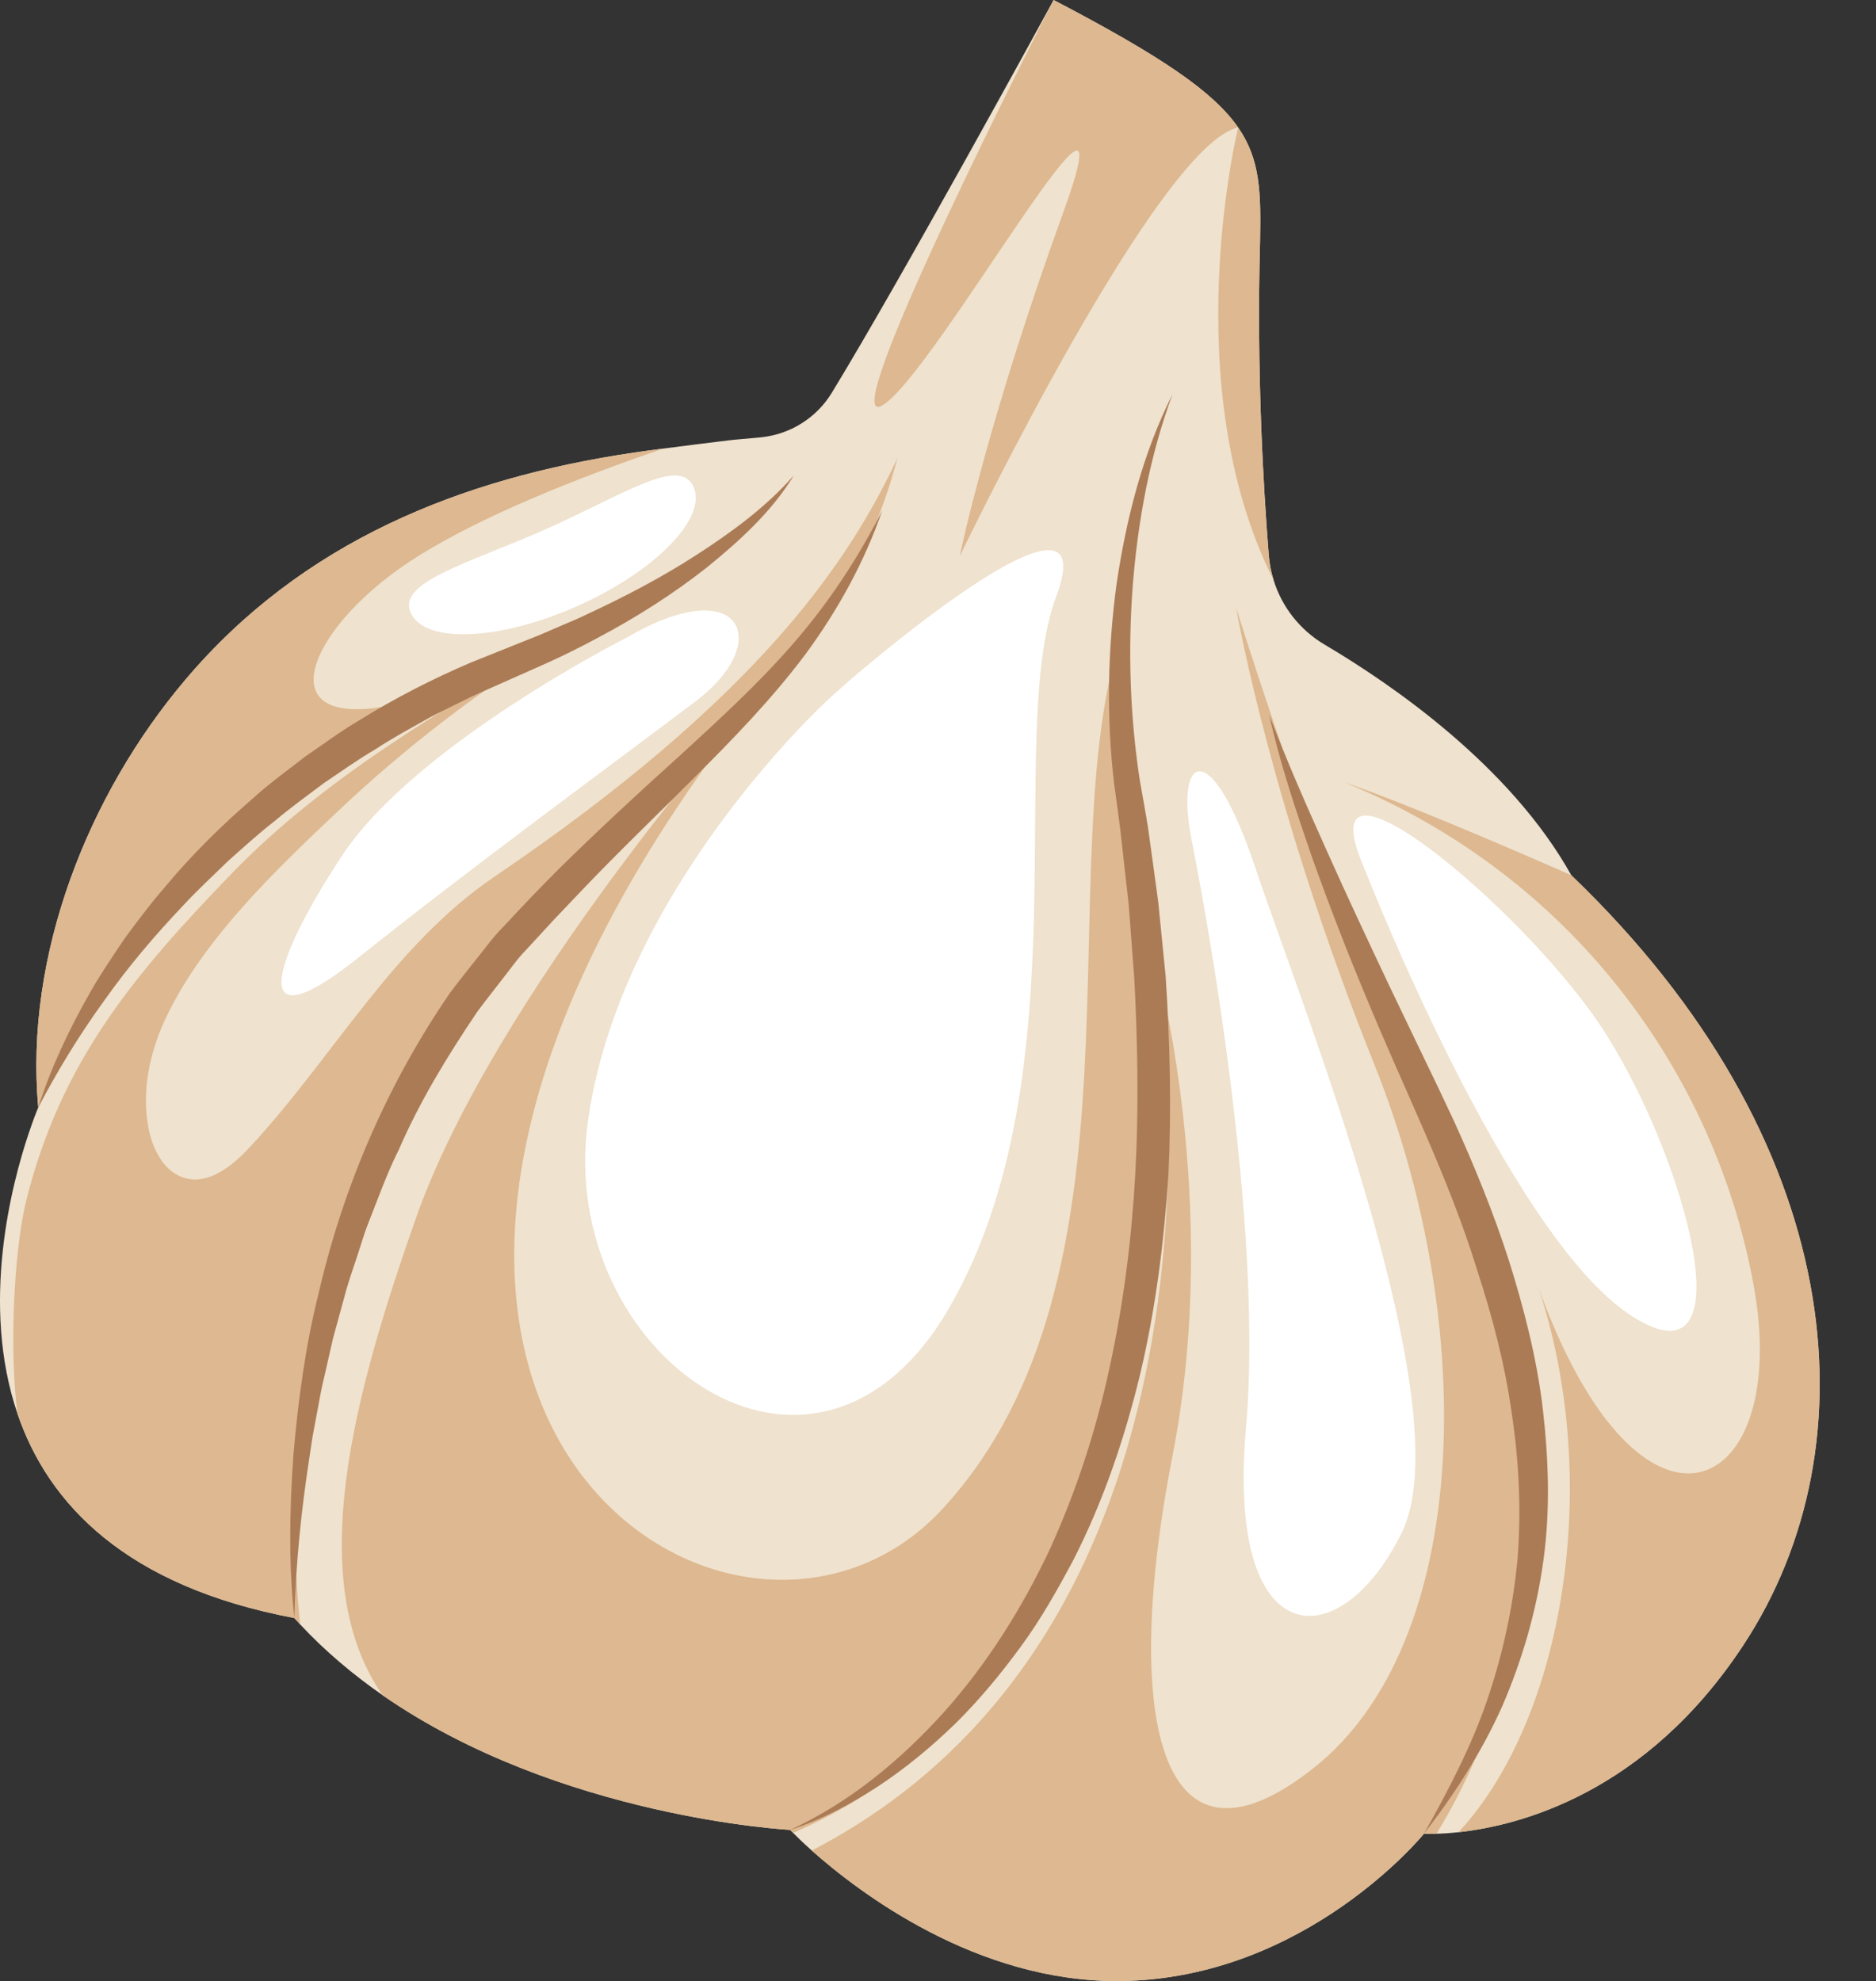
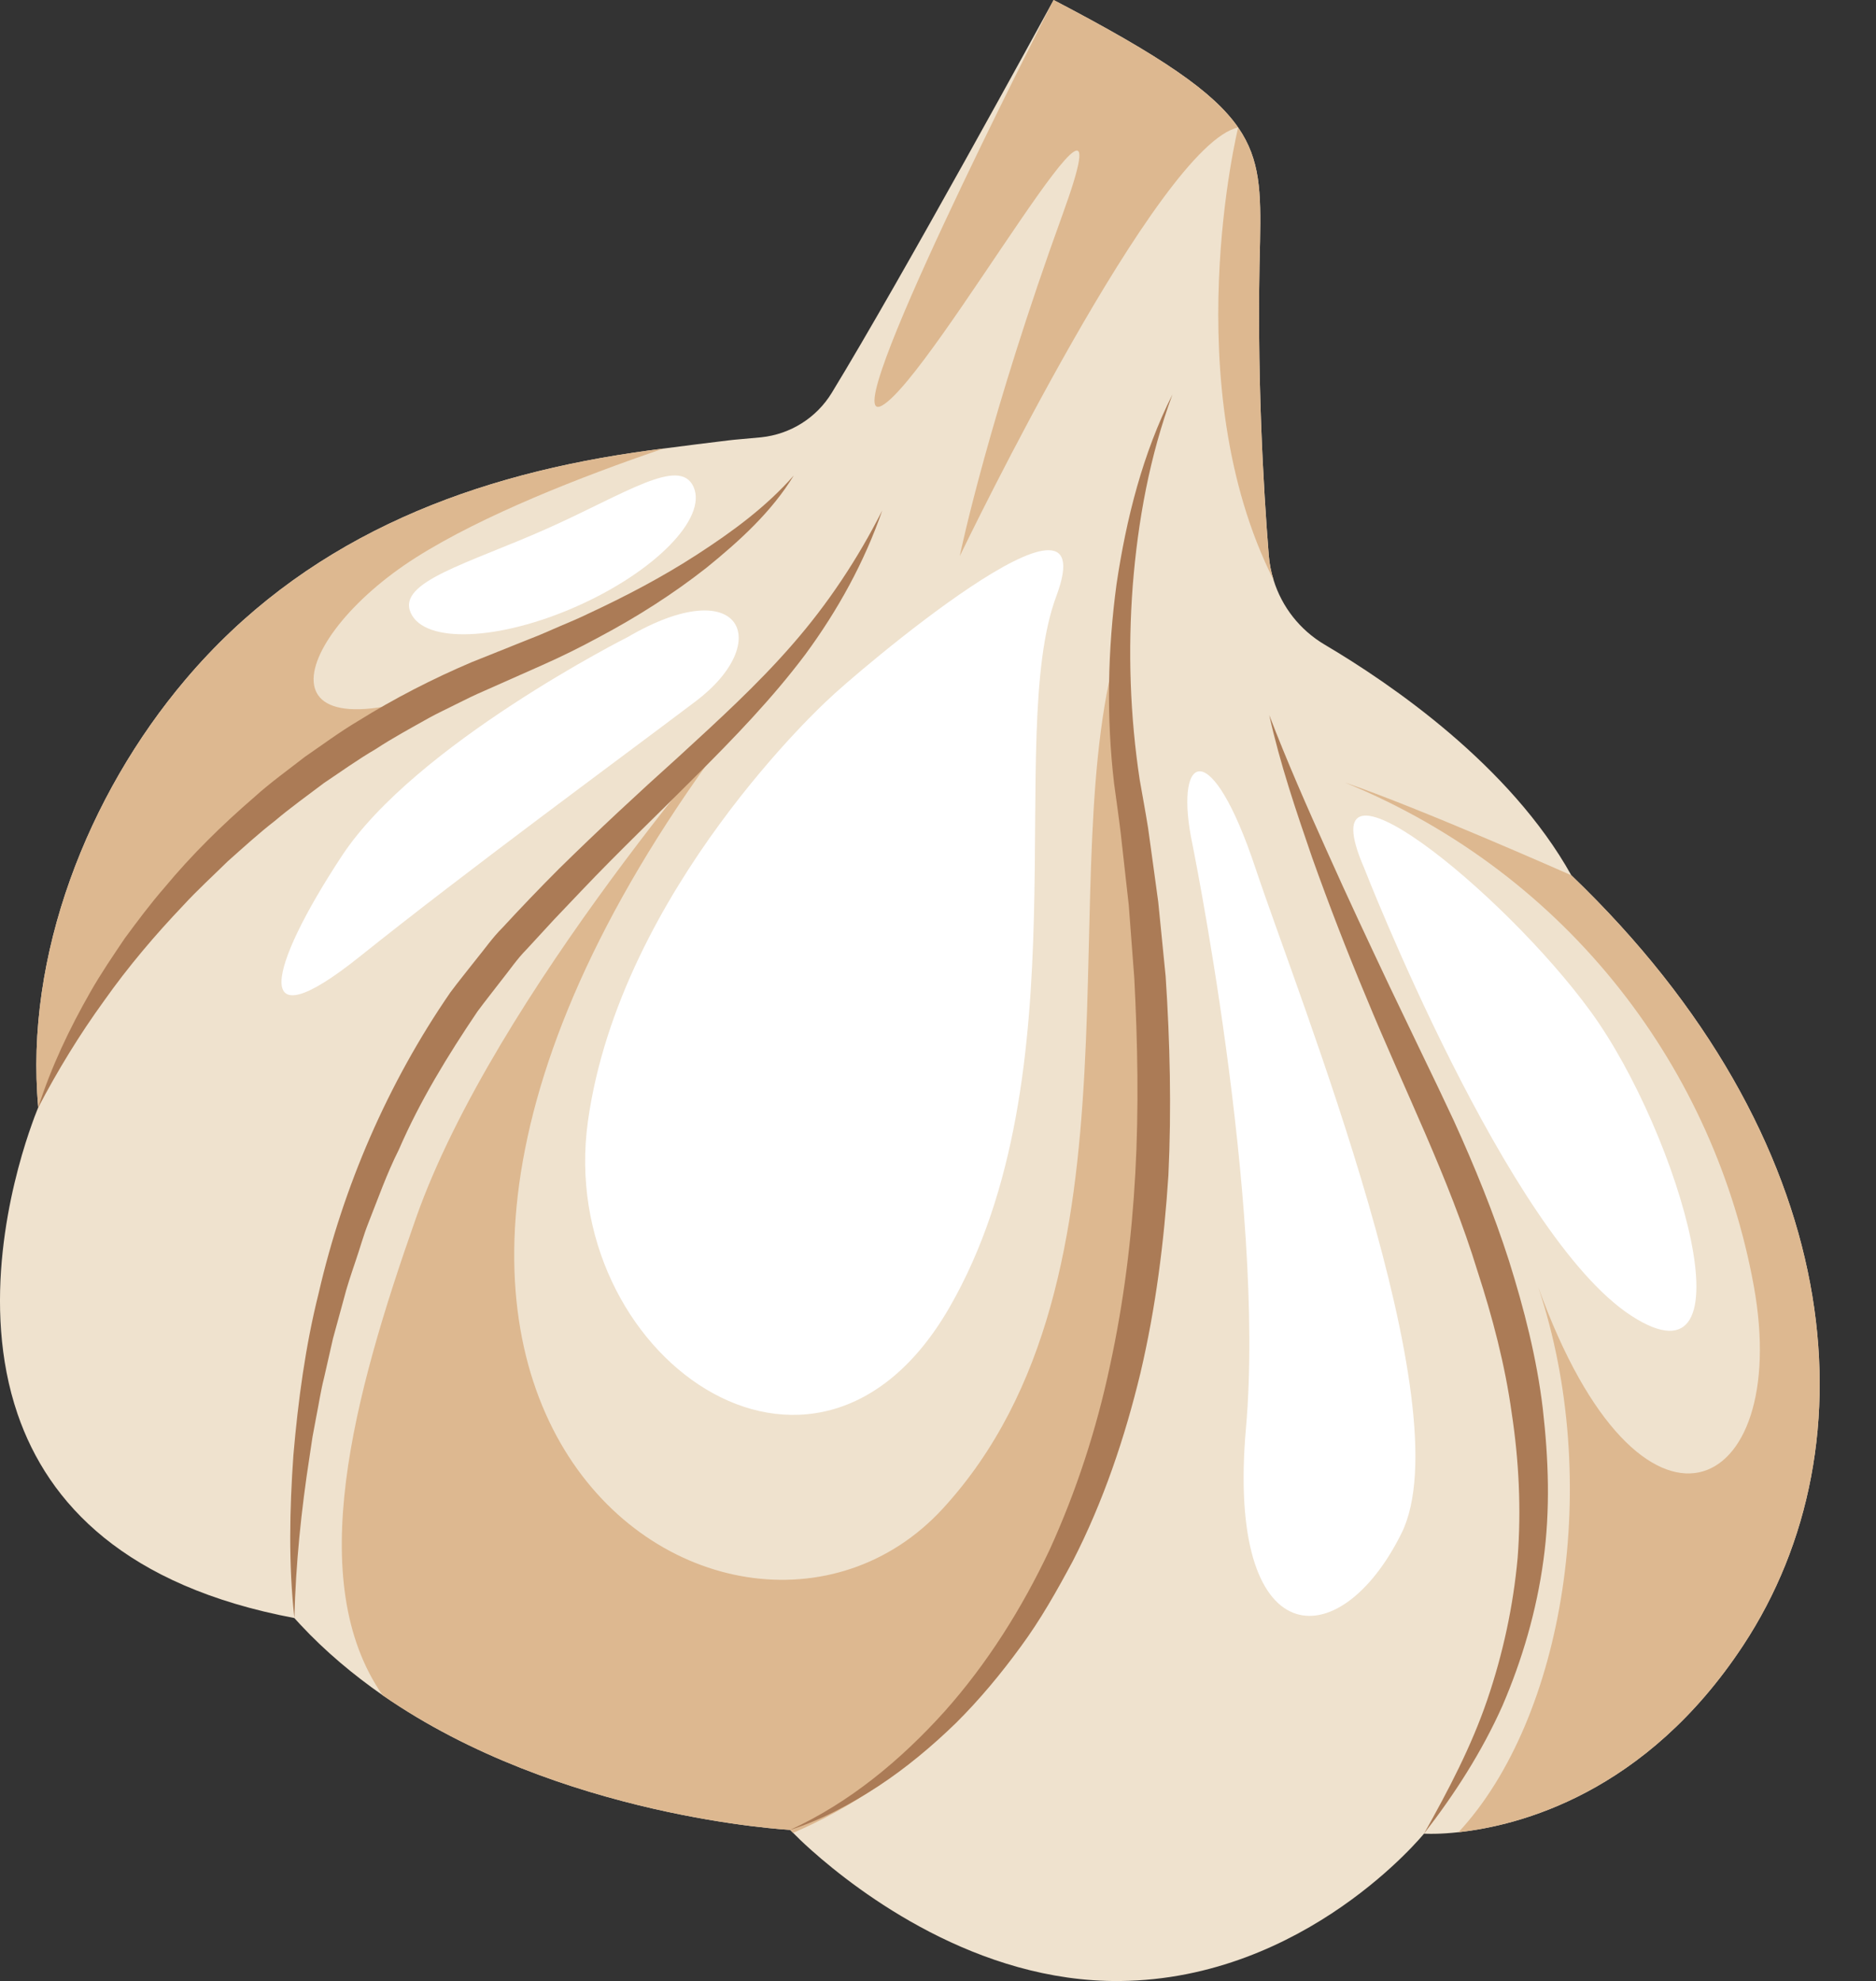
<svg xmlns="http://www.w3.org/2000/svg" height="731.6" preserveAspectRatio="xMidYMid meet" version="1.0" viewBox="0.0 0.0 692.8 731.6" width="692.8" zoomAndPan="magnify">
  <rect x="0.0" y="0.0" width="692.8" height="731.6" fill="#333333" stroke="none" />
  <defs>
    <clipPath id="a">
      <path d="M 0 0 L 672 0 L 672 731.609 L 0 731.609 Z M 0 0" />
    </clipPath>
    <clipPath id="b">
      <path d="M 299 224 L 566 224 L 566 731.609 L 299 731.609 Z M 299 224" />
    </clipPath>
  </defs>
  <g>
    <g clip-path="url(#a)" id="change1_1">
      <path d="M 643.812 607.555 C 607.715 662.473 560.801 674.234 538.629 676.645 C 535.32 677.012 532.543 677.172 530.461 677.215 C 527.52 677.297 525.887 677.172 525.887 677.172 C 525.887 677.172 482.316 730.91 413.598 731.605 C 360.719 732.137 317.109 698.816 299.793 683.422 C 296.488 680.48 294.16 678.195 292.895 676.887 C 292.16 676.195 291.793 675.785 291.793 675.785 C 291.793 675.785 206.613 671.375 141.281 626.051 C 130.461 618.496 120.129 609.883 110.859 599.918 C 110.125 599.141 109.434 598.367 108.695 597.551 C 46.305 585.789 17.844 555.328 6.492 522.211 C -7.352 481.707 4.285 437.281 10.656 418.375 C 10.699 418.211 10.781 418.008 10.859 417.801 C 11.594 415.68 12.207 413.883 12.738 412.496 C 12.781 412.414 12.781 412.371 12.82 412.289 C 13.637 410.168 14.129 409.023 14.129 409.023 C 9.023 352.836 32.504 293.465 68.477 251 C 111.516 200.164 169.863 176.602 234.258 167.129 C 237.809 166.598 241.402 166.109 244.996 165.66 C 253 164.598 261.043 163.617 269.047 162.637 C 271.129 162.352 275.824 162.023 281.133 161.496 C 291.914 160.352 301.551 154.309 307.188 145.039 C 332.949 102.816 385.301 6.984 388.895 0.367 C 389.016 0.121 389.098 0 389.098 0 C 428.867 20.785 448.059 33.809 457.246 47.082 C 465.496 59.004 465.656 71.133 465.332 89.18 C 464.023 137.402 466.559 180.195 468.559 205.105 C 468.805 208.246 469.414 211.312 470.355 214.25 L 470.355 214.293 C 473.414 224.133 480.031 232.625 489.098 238.016 C 513.922 252.676 557.695 282.727 580.277 323.234 C 580.316 323.273 580.316 323.273 580.316 323.273 C 681.746 420.578 692.812 533.074 643.812 607.555" fill="#efe2ce" />
    </g>
    <g id="change2_1">
      <path d="M 182.605 247.609 C 186.074 245.977 189.586 244.426 193.18 242.875 C 189.504 244.59 185.992 246.184 182.605 247.609" fill="#ddb890" />
    </g>
    <g id="change2_2">
      <path d="M 182.441 247.691 C 95.141 288.281 46.059 353.203 46.059 353.203 C 46.059 353.203 21.477 391.098 12.82 412.289 C 13.637 410.168 14.129 409.023 14.129 409.023 C 9.023 352.836 32.504 293.465 68.477 251 C 111.516 200.164 169.863 176.602 234.258 167.129 C 237.809 166.598 241.402 166.109 244.996 165.66 C 214.699 175.988 178.398 190.199 153.613 205.879 C 105.551 236.383 91.668 286.73 182.441 247.691" fill="#ddb890" />
    </g>
    <g id="change2_3">
-       <path d="M 331.441 169.129 C 328.785 178.973 324.578 193.262 314.699 211.023 C 313.719 212.863 312.617 214.738 311.434 216.66 C 300.039 235.73 282.156 258.352 253.328 283.504 C 253.203 283.625 253.039 283.75 252.918 283.871 C 234.219 300.203 216.129 317.395 199.754 336.098 C 199.141 336.789 198.527 337.484 197.918 338.18 C 168.148 372.52 145.977 411.758 129.684 454.062 C 129.152 455.41 128.664 456.758 128.176 458.105 C 115.883 491.465 109.512 526.828 109.105 562.312 C 109.105 562.352 109.105 562.395 109.105 562.395 C 108.941 574.93 109.512 587.465 110.859 599.918 C 110.125 599.141 109.434 598.367 108.695 597.551 C 46.305 585.789 17.844 555.328 6.492 522.211 C 3.594 501.43 4.715 463.129 9.859 442.711 C 22.805 391.668 49.57 359.82 85.91 322.254 C 119.516 287.547 163.863 261.617 205.633 237.363 C 176.684 255.289 149.57 276.152 124.824 299.551 C 101.879 321.234 75.621 346.305 61.656 375.051 C 55.285 388.16 52.02 403.184 55 417.438 C 56.633 425.07 60.922 433.113 68.434 435.117 C 77.254 437.484 85.707 430.625 91.957 423.969 C 122.703 391.098 144.672 349.531 182.605 323.766 C 280.113 257.695 313.555 207.391 331.441 169.129" fill="#ddb890" />
-     </g>
+       </g>
    <g id="change3_1">
      <path d="M 293.141 175.594 C 284.98 188.996 273.105 199.773 260.941 209.641 C 248.566 219.367 235.23 227.859 221.336 235.23 C 214.426 238.996 207.367 242.484 200.18 245.668 L 178.938 255.098 C 175.438 256.609 172.004 258.262 168.605 259.992 C 165.211 261.719 161.742 263.305 158.406 265.145 C 151.762 268.879 145.055 272.496 138.68 276.684 C 132.09 280.523 125.906 284.992 119.57 289.227 C 113.496 293.828 107.281 298.262 101.461 303.191 C 95.422 307.863 89.809 313.035 84.09 318.102 C 78.656 323.457 72.988 328.605 67.812 334.234 C 57.27 345.309 47.312 357.02 38.449 369.582 C 29.414 382.031 21.355 395.219 14.113 409.023 C 18.848 394.164 25.605 379.941 33.398 366.312 C 37.289 359.473 41.723 352.988 46.129 346.453 C 50.801 340.129 55.516 333.797 60.691 327.852 C 70.762 315.707 82.062 304.602 94.02 294.293 C 99.887 288.984 106.336 284.398 112.559 279.527 C 119.07 275.055 125.422 270.328 132.223 266.285 C 145.648 257.934 159.754 250.68 174.297 244.504 L 195.965 235.828 C 199.562 234.48 203.027 232.855 206.559 231.359 C 210.086 229.863 213.637 228.398 217.074 226.715 C 230.965 220.254 244.586 213.129 257.461 204.773 C 270.316 196.441 282.867 187.293 293.141 175.594" fill="#ab7b56" />
    </g>
    <g id="change2_4">
      <path d="M 423.23 459.984 C 423.191 460.188 423.152 460.434 423.152 460.637 C 421.066 476.602 418.09 493.957 413.883 513.023 C 413.84 513.148 413.84 513.312 413.801 513.434 C 413.801 513.473 413.801 513.516 413.762 513.555 C 390.688 618.375 331.562 660.352 292.895 676.887 C 292.16 676.195 291.793 675.785 291.793 675.785 C 291.793 675.785 206.613 671.375 141.281 626.051 C 112.086 583.953 130.379 515.844 153.613 449.855 C 182.645 367.457 274.355 263.414 280.07 257.004 C 76.805 513.762 269.699 642.754 348.266 557.043 C 426.867 471.293 387.055 320.211 413.801 235.32 C 405.676 279.992 419.477 312.496 424.906 364.801 C 427.562 390.484 428.215 420.945 423.23 459.984" fill="#ddb890" />
    </g>
    <g clip-path="url(#b)" id="change2_8">
-       <path d="M 565.781 536.465 L 565.781 536.504 C 565.941 568.805 561.738 598 554.062 623.723 C 548.141 643.73 540.098 661.617 530.461 677.215 C 527.52 677.297 525.887 677.172 525.887 677.172 C 525.887 677.172 482.316 730.91 413.598 731.605 C 360.719 732.137 317.109 698.816 299.793 683.422 C 468.762 595.793 426.949 355.941 426.949 355.941 C 426.949 355.941 451.367 443.73 432.992 537.648 C 414.617 631.562 426.867 698.938 485.055 653 C 543.238 607.062 546.305 489.668 507.512 393.016 C 469.945 299.43 457.246 228.785 456.512 224.461 C 457.492 227.605 469.496 266.148 488.156 317.598 C 488.156 317.68 488.199 317.805 488.238 317.883 C 488.277 317.926 488.277 317.965 488.32 318.008 C 515.023 367.539 532.707 411.473 544.305 446.793 C 544.344 447 544.426 447.203 544.508 447.445 C 561.656 499.879 565.414 532.953 565.738 536.219 C 565.781 536.383 565.781 536.465 565.781 536.465" fill="#ddb890" />
-     </g>
+       </g>
    <g id="change2_5">
      <path d="M 643.812 607.555 C 607.715 662.473 560.801 674.234 538.629 676.645 C 577.824 634.379 591.914 546.754 568.066 475.336 C 605.961 580.398 661.777 552.836 647.691 475.051 C 633.398 396.078 580.316 323.273 496.609 288.977 C 523.438 298.082 578.562 322.5 580.277 323.234 C 580.316 323.273 580.316 323.273 580.316 323.273 C 681.746 420.578 692.812 533.074 643.812 607.555" fill="#ddb890" />
    </g>
    <g id="change3_2">
      <path d="M 291.777 675.801 C 313.879 665.652 332.727 649.906 348.715 632.18 C 364.676 614.309 377.438 593.883 387.621 572.34 C 397.512 550.633 404.93 527.824 409.891 504.457 C 414.977 481.113 417.949 457.289 419.266 433.352 C 420.59 409.395 420.133 385.344 418.895 361.316 L 417.531 343.309 L 416.852 334.297 L 415.848 325.352 L 413.844 307.438 C 413.129 301.418 412.219 295.305 411.418 289.25 C 408.547 264.773 409.066 239.969 412.34 215.676 C 415.945 191.473 422.023 167.426 432.992 145.652 C 424.559 168.438 420.215 192.402 418.316 216.336 C 416.508 240.297 417.309 264.371 420.895 288.02 C 421.926 293.961 423.039 299.816 423.988 305.812 L 426.496 324.027 L 427.738 333.141 L 428.648 342.266 L 430.465 360.523 C 432.086 384.949 432.645 409.48 431.488 434.023 C 429.906 458.527 426.812 483.016 421.172 507.02 C 415.398 530.957 407.465 554.523 396.18 576.52 C 390.344 587.402 384.289 598.195 376.945 608.141 C 369.676 618.109 361.781 627.625 353.043 636.309 C 344.207 644.883 334.746 652.805 324.504 659.555 C 314.25 666.234 303.395 672.129 291.777 675.801" fill="#ab7b56" />
    </g>
    <g id="change3_3">
      <path d="M 468.723 264.066 C 475.281 281.203 482.664 297.941 490.168 314.621 C 497.621 331.316 505.41 347.859 513.219 364.383 L 525.078 389.098 C 529.062 397.289 533.012 405.582 536.934 413.977 C 544.574 430.797 551.605 447.965 557.285 465.684 C 562.844 483.41 567.52 501.562 569.742 520.184 C 571.879 538.758 572.559 557.664 569.973 576.281 C 567.441 594.887 562.16 612.984 554.805 630.047 C 547.203 647.047 537.133 662.676 525.887 677.16 C 534.891 661.141 543.363 644.98 549.215 627.832 C 555.062 610.723 558.848 593.082 560.465 575.266 C 561.82 557.41 560.949 539.469 558.254 521.77 C 555.797 504.027 551.207 486.562 545.629 469.422 C 535.059 434.879 518.516 402.352 504.52 368.25 C 497.414 351.309 490.797 334.156 484.613 316.848 C 478.633 299.477 472.707 282.027 468.723 264.066" fill="#ab7b56" />
    </g>
    <g id="change2_6">
      <path d="M 457.246 47.082 C 427.969 53.246 357.164 199.797 354.43 205.391 C 355.043 202.41 365.453 153.449 392.484 78.973 C 420.414 2.043 344.875 138.832 325.805 149.734 C 307.266 160.352 384.562 8.859 388.895 0.367 C 389.016 0.121 389.098 0 389.098 0 C 428.867 20.785 448.059 33.809 457.246 47.082" fill="#ddb890" />
    </g>
    <g id="change2_7">
      <path d="M 457.246 47.082 C 465.496 59.004 465.656 71.133 465.332 89.18 C 464.023 137.402 466.559 180.195 468.559 205.105 C 468.805 208.246 469.414 211.312 470.355 214.25 C 433.93 142.016 457.246 47.082 457.246 47.082" fill="#ddb890" />
    </g>
    <g id="change3_4">
      <path d="M 108.711 597.535 C 106.52 577.594 106.941 557.414 108.355 537.348 C 110.09 517.305 112.758 497.223 117.676 477.586 C 126.766 438.176 143.145 400.16 166.312 366.504 C 169.359 362.398 172.625 358.434 175.773 354.395 C 179.012 350.445 181.969 346.168 185.547 342.625 C 192.418 335.176 199.383 327.902 206.492 320.789 C 220.84 306.684 235.547 293 250.391 279.672 C 265.078 266.184 279.77 252.836 292.73 237.906 C 305.73 223.027 316.754 206.41 325.805 188.527 C 319.27 207.473 309.422 225.367 297.414 241.676 C 285.242 257.883 271.164 272.453 256.988 286.59 C 242.859 300.805 228.441 314.523 214.758 328.926 L 204.496 339.715 L 194.457 350.617 C 190.949 354.152 188.27 358.191 185.207 361.996 C 182.246 365.863 179.199 369.66 176.305 373.578 C 165.375 389.781 155.098 406.543 147.281 424.598 C 142.859 433.379 139.598 442.68 135.969 451.836 C 134.16 456.418 132.887 461.191 131.27 465.848 C 129.699 470.523 128.098 475.195 126.891 479.988 L 122.98 494.293 L 119.688 508.77 C 118.457 513.578 117.75 518.484 116.77 523.348 L 115.406 530.668 L 114.301 538.031 C 111.254 557.664 109.219 577.523 108.711 597.535" fill="#ab7b56" />
    </g>
    <g id="change4_1">
      <path d="M 256.133 179.832 C 261.238 191.312 241.996 211.023 213.148 223.859 C 184.305 236.691 156.781 237.789 151.672 226.312 C 146.562 214.832 173.016 208.129 201.859 195.293 C 230.703 182.461 251.023 168.352 256.133 179.832" fill="#fff" />
    </g>
    <g id="change4_2">
      <path d="M 231.727 235.32 C 231.727 235.32 153.426 274.785 126.223 316.129 C 99.02 357.473 91.875 386.055 132.707 353.391 C 173.539 320.723 227.906 280.918 256.953 258.965 C 285.996 237.008 273.68 210.809 231.727 235.32" fill="#fff" />
    </g>
    <g id="change4_3">
      <path d="M 305.734 258.453 C 305.734 258.453 229.039 328.379 217.113 414.129 C 205.184 499.879 300.852 569.309 350.652 482.809 C 400.449 396.309 370.836 271.723 390.094 220.172 C 409.352 168.621 314.191 250.09 305.734 258.453" fill="#fff" />
    </g>
    <g id="change4_4">
      <path d="M 439.805 308.984 C 439.805 308.984 467.516 443.73 460.125 527.438 C 452.734 611.148 494.633 612.508 517.578 566.23 C 540.523 519.953 479.957 369.551 463.621 320.551 C 447.289 271.555 434.137 278.281 439.805 308.984" fill="#fff" />
    </g>
    <g id="change4_5">
      <path d="M 503.773 320.551 C 503.773 320.551 556.609 456.203 602.453 485.926 C 648.301 515.648 620.148 418.551 587.484 373.637 C 554.816 328.719 481.961 270.293 503.773 320.551" fill="#fff" />
    </g>
  </g>
</svg>